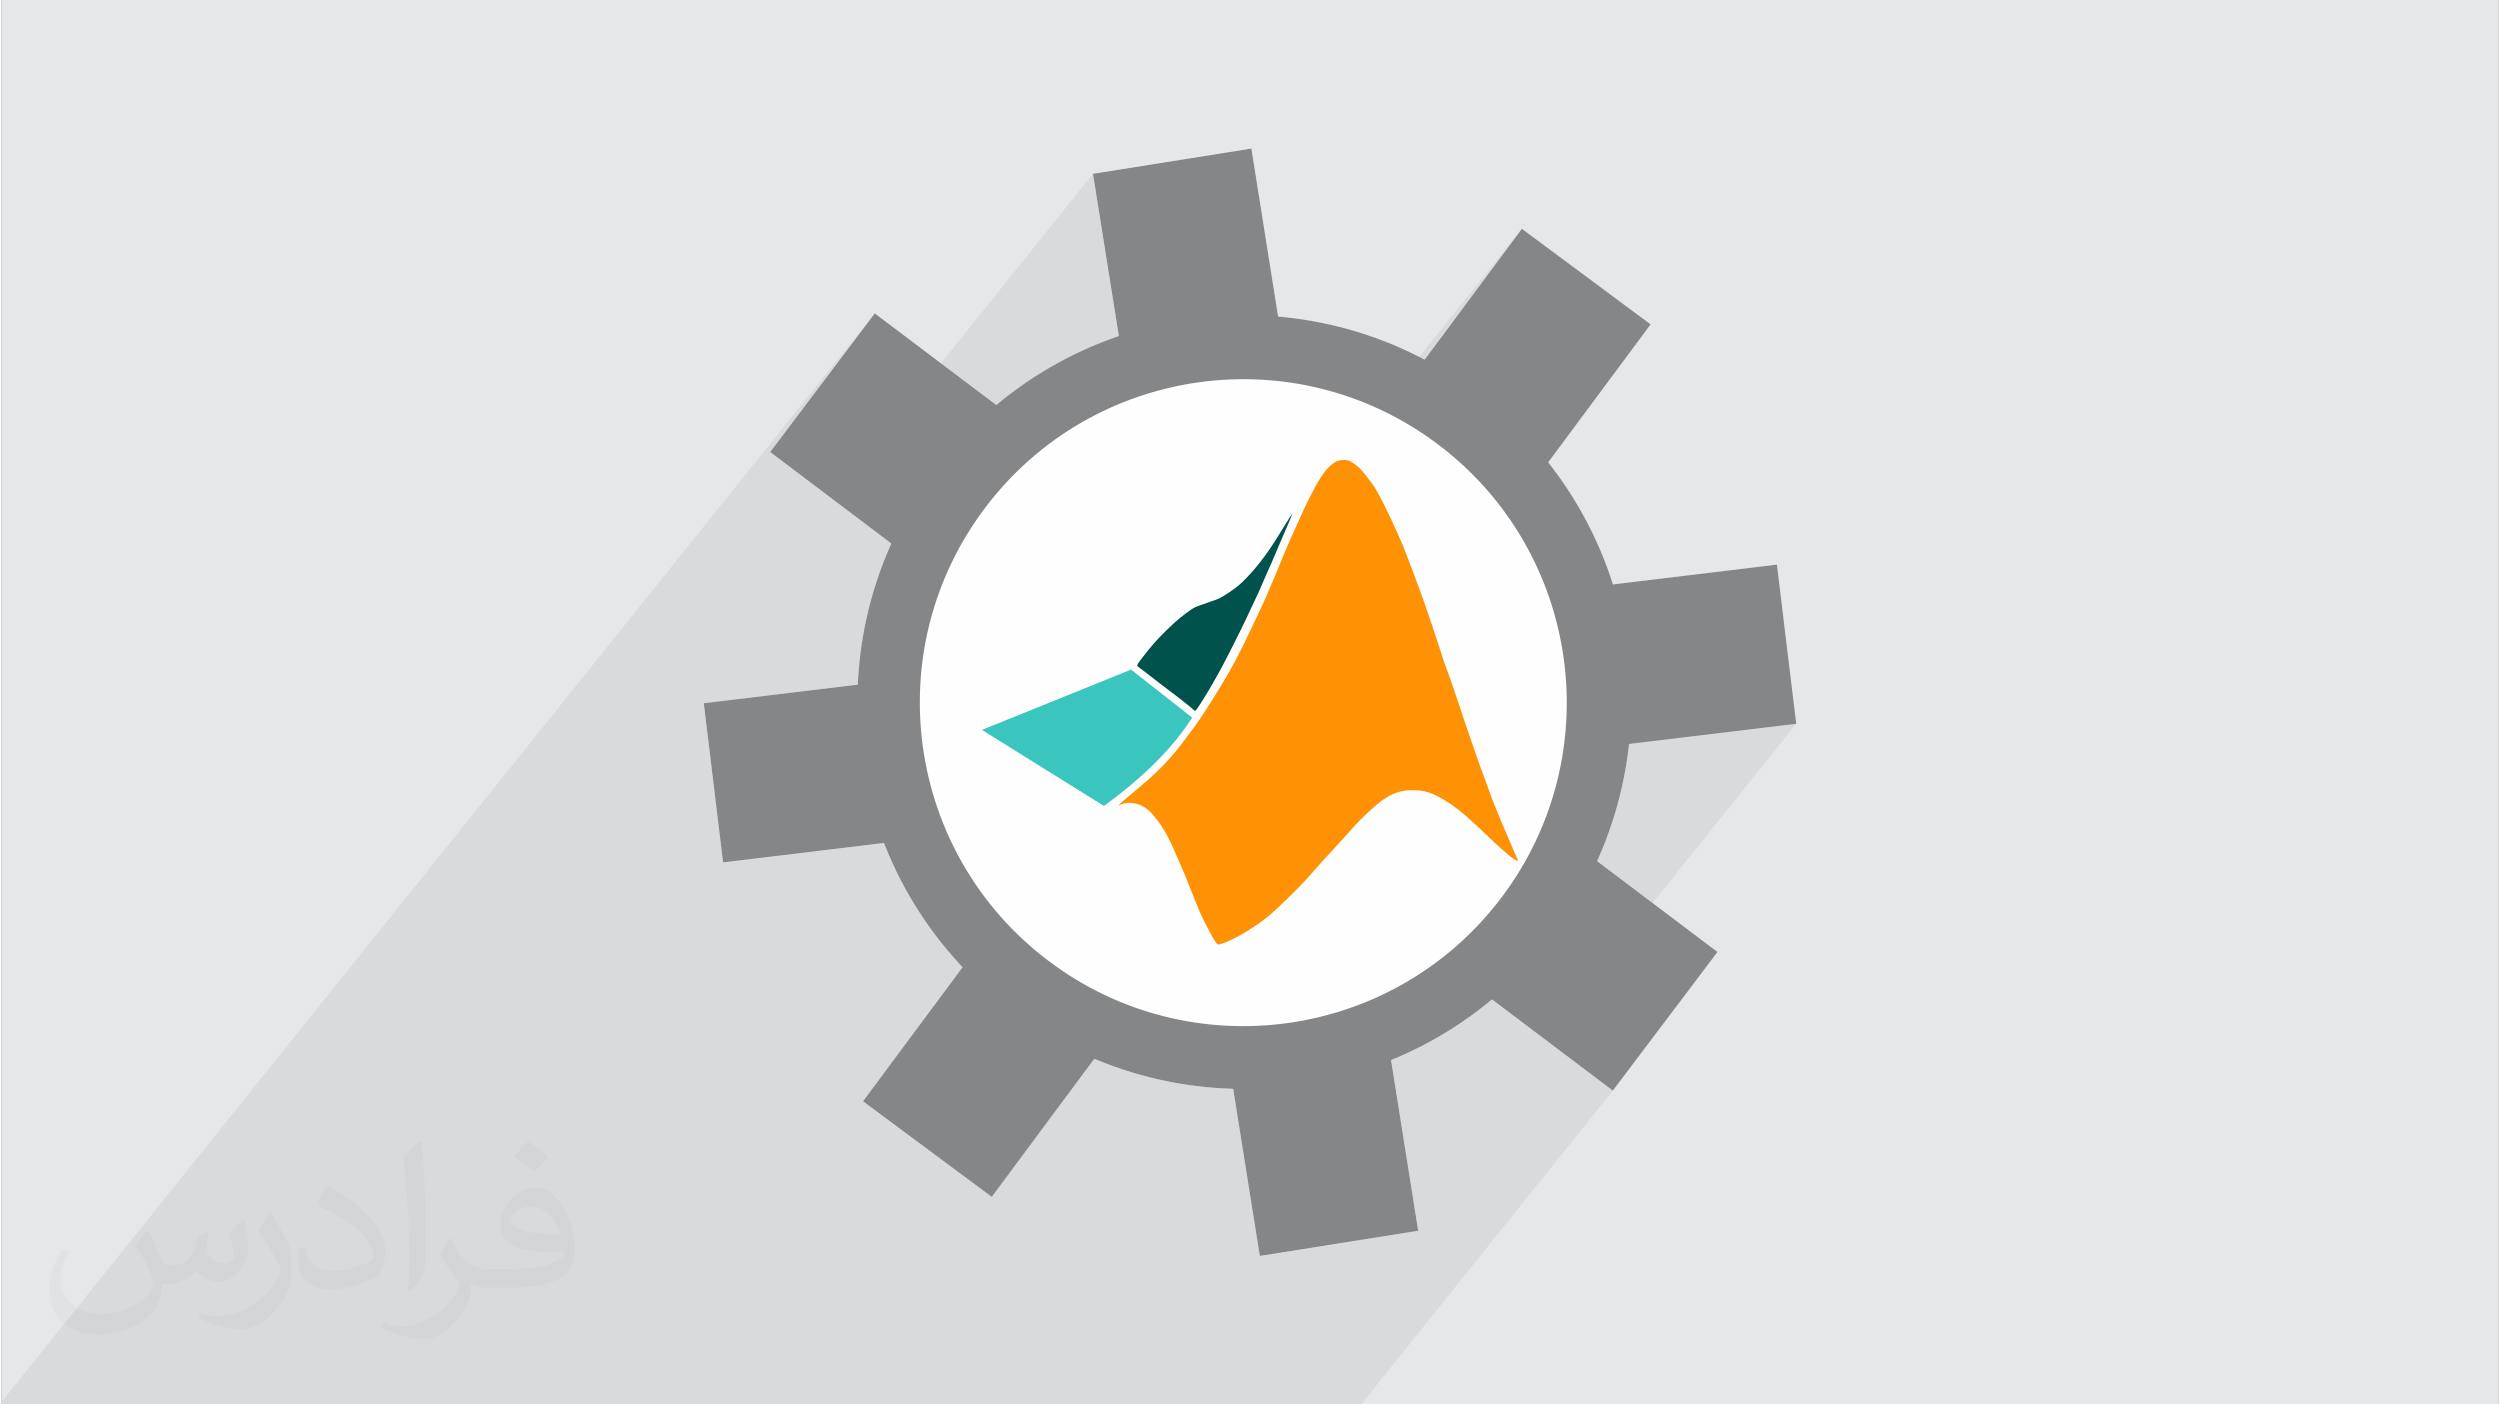
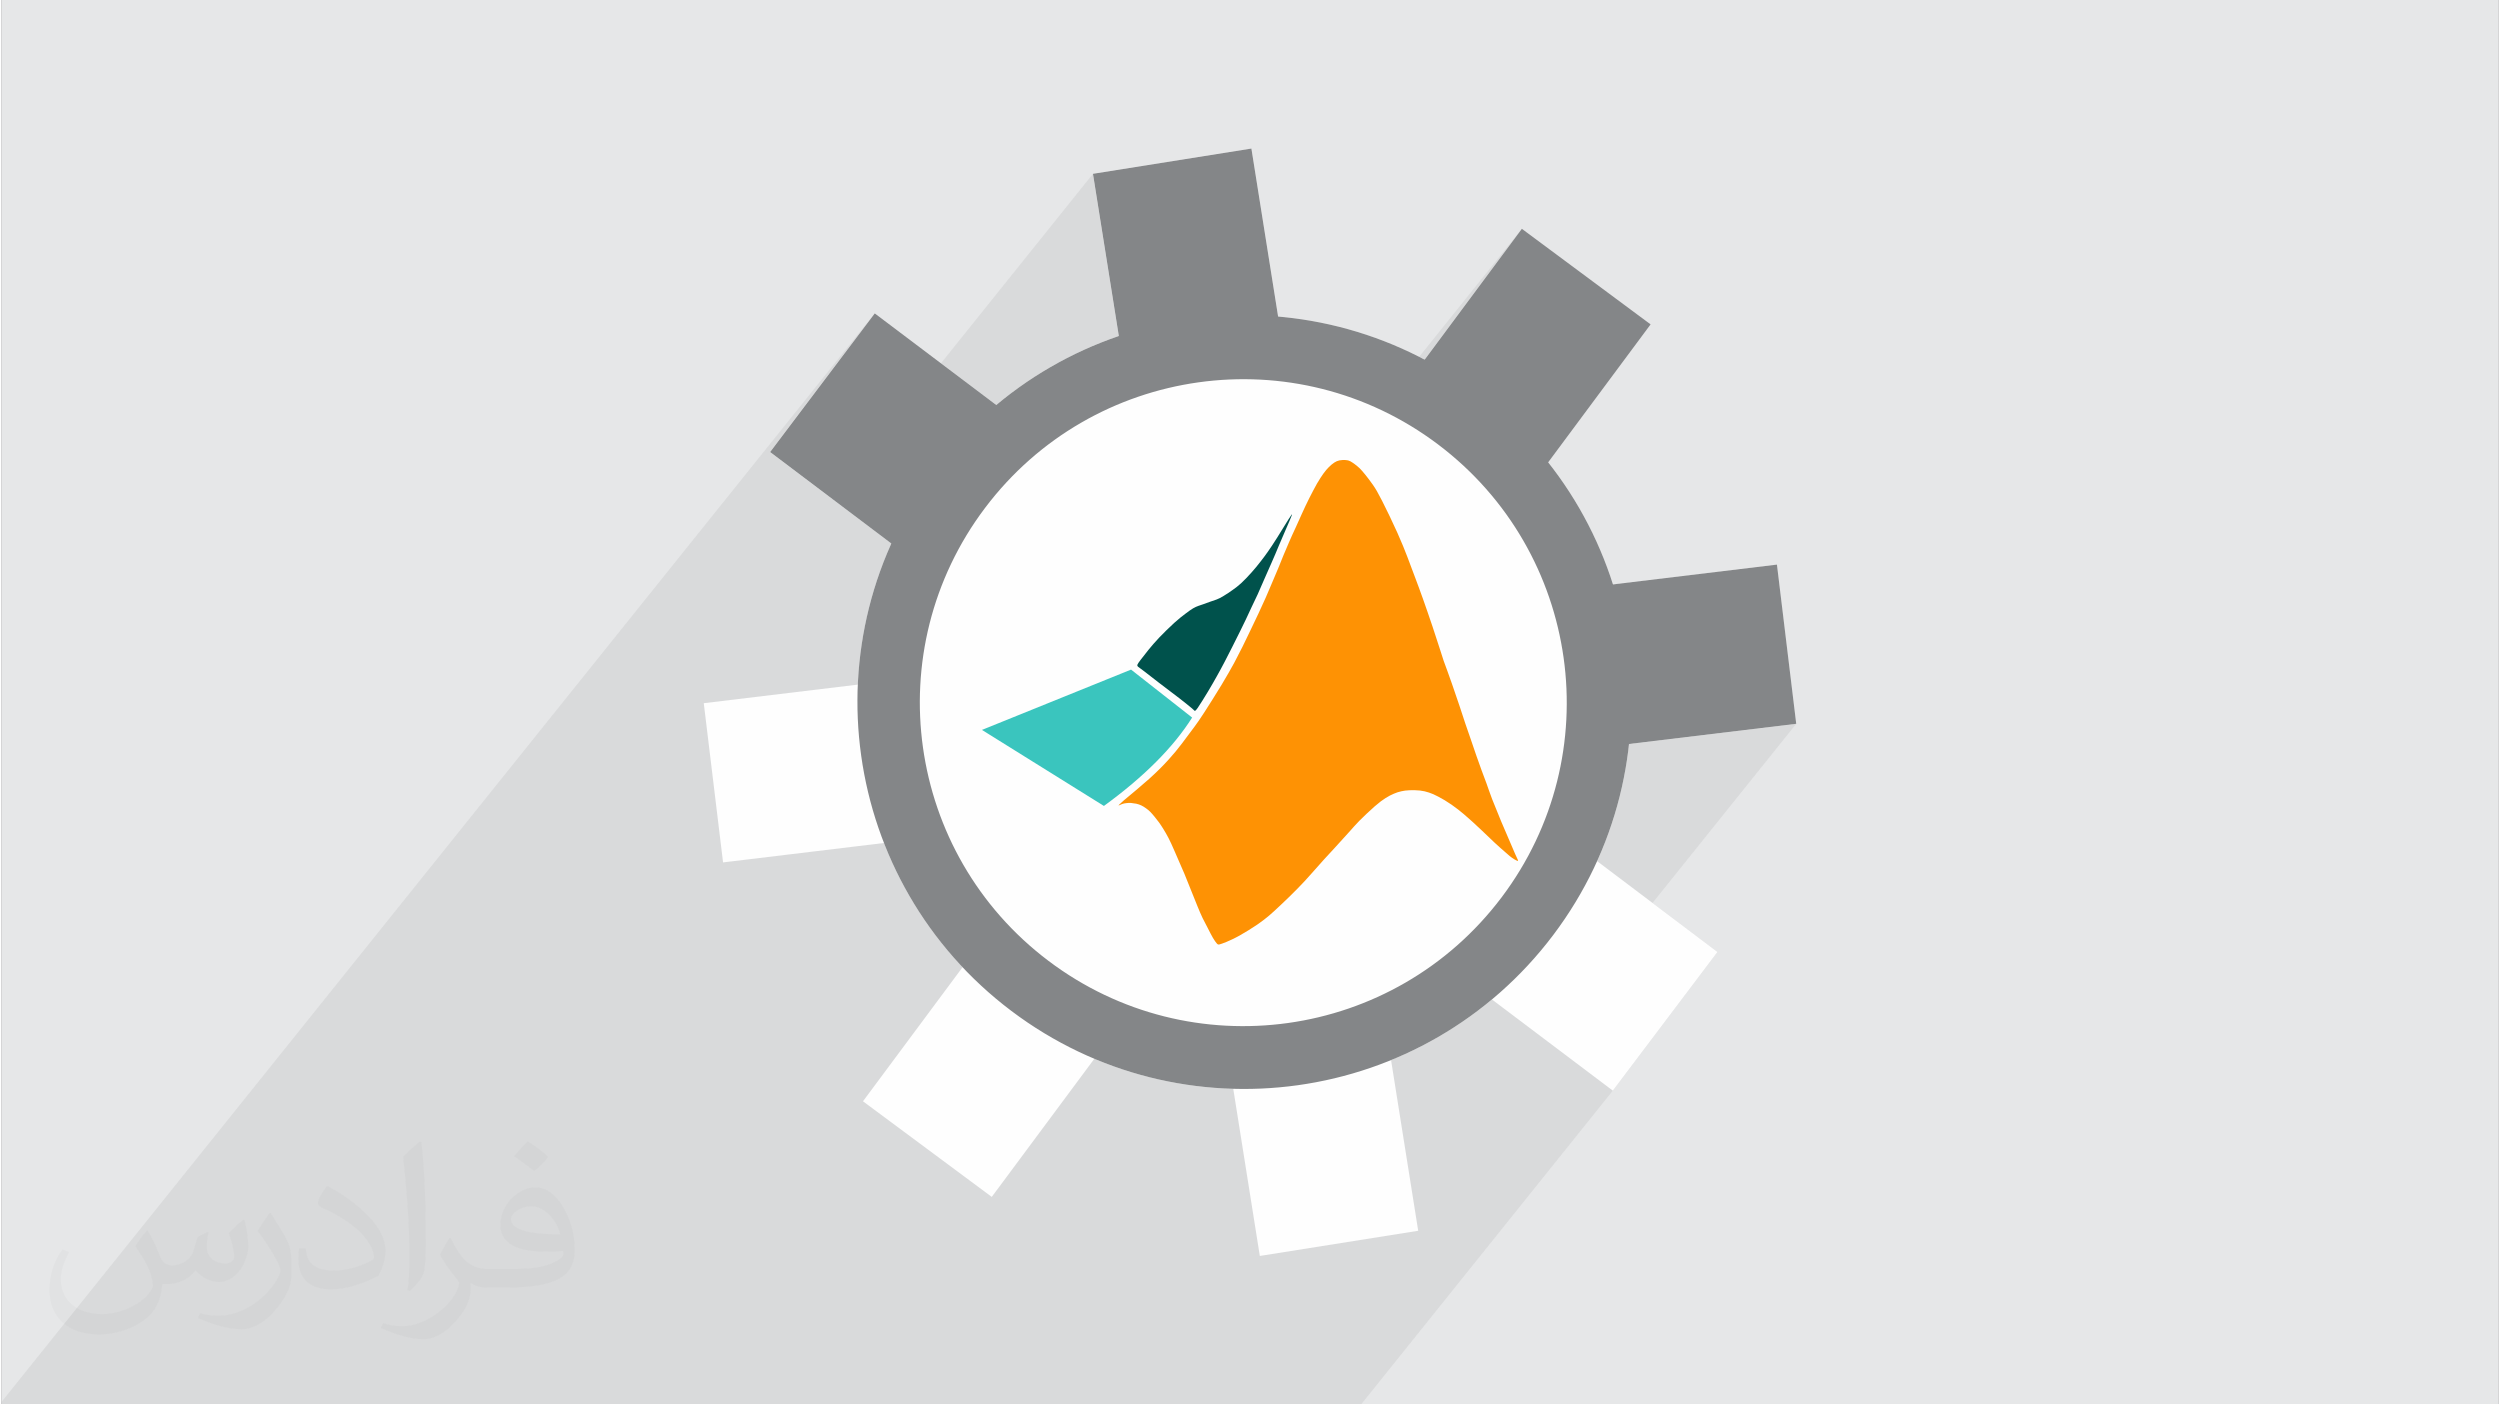
<svg xmlns="http://www.w3.org/2000/svg" xml:space="preserve" width="356px" height="200px" version="1.0" shape-rendering="geometricPrecision" text-rendering="geometricPrecision" image-rendering="optimizeQuality" fill-rule="evenodd" clip-rule="evenodd" viewBox="0 0 35600 20025">
  <rect x="0" y="0" width="35600" height="20025" fill="#808080" stroke="none" />
  <g id="Layer_x0020_1">
    <g id="_2005183715472">
      <path fill="#E6E7E8" d="M0 0l35600 0 0 20025 -35600 0 0 -20025z" />
      <path fill="#373435" fill-opacity="0.078" d="M20211 5089l1465 -1827 1836 1363 -1461 1967 151 200 152 224 141 229 128 236 117 240 104 245 92 250 37 117 2340 -283 275 2270 -2049 2554 926 699 -1492 1977 -3590 4475 -19383 0 0 -37 12450 -15520 -1492 1977 885 668 3718 -4635 369 2313 249 -79 256 -67 259 -56 261 -43 263 -30 264 -18 265 -5 266 8 265 20 264 33 263 46 262 59 259 72 257 85 254 98 250 112 124 63z" />
      <g>
        <path fill="#FEFEFE" d="M12282 15702l1420 -1912c-493,-523 -868,-1126 -1120,-1771l-2295 277 -275 -2270 2197 -265c30,-684 188,-1367 478,-2012l-1729 -1304 1492 -1977 1733 1307c525,-439 1118,-769 1747,-984l-369 -2313 2259 -360 381 2396c717,62 1428,265 2089,614l1386 -1866 1836 1363 -1461 1967c417,527 726,1118 924,1741l2338 -283 275 2270 -2384 288c-62,569 -213,1133 -455,1670l1716 1295 -1492 1977 -1724 -1300c-438,365 -924,654 -1438,864l387 2434 -2258 359 -379 -2384c-672,-18 -1343,-160 -1980,-428l-1463 1970 -1836 -1363z" />
        <g>
          <g>
            <path fill="#848688" d="M13316 6687c1835,-2432 5294,-2916 7726,-1081 2432,1835 2916,5294 1081,7726 -1835,2432 -5294,2916 -7726,1081 -2432,-1835 -2916,-5294 -1081,-7726zm707 554c1534,-2033 4426,-2438 6459,-904 2033,1534 2438,4426 904,6459 -1534,2033 -4426,2438 -6459,904 -2033,-1534 -2438,-4426 -904,-6459z" />
            <path fill="#848688" d="M10958 6445l1492 -1977 1826 1377 -1492 1978 -1826 -1378z" />
-             <path fill="#848688" d="M10012 10026l2460 -297 274 2270 -2459 297 -275 -2270z" />
-             <path fill="#848688" d="M21148 14173l1492 -1977 1825 1377 -1492 1977 -1825 -1377z" />
            <path fill="#848688" d="M22854 8347l2459 -297 275 2270 -2460 297 -274 -2270z" />
-             <path fill="#848688" d="M17550 15460l390 2447 2258 -359 -389 -2447 -2259 359z" />
            <path fill="#848688" d="M15561 2478l390 2446 2258 -359 -389 -2447 -2259 360z" />
            <path fill="#848688" d="M20199 5251l1477 -1989 1836 1363 -1477 1989 -1836 -1363z" />
-             <path fill="#848688" d="M12282 15702l1477 -1989 1836 1363 -1477 1989 -1836 -1363z" />
          </g>
          <g>
            <path fill="#3AC5BE" d="M16104 9547l871 684c-267,423 -686,844 -1258,1260l-1739 -1084 2126 -860z" />
            <path fill="#00524C" d="M17056 10091c33,-48 95,-148 145,-231 50,-84 89,-151 127,-220 38,-68 76,-137 111,-205 36,-68 70,-136 108,-211 37,-75 79,-158 112,-224 32,-65 55,-113 81,-166 25,-55 54,-115 82,-176 30,-61 59,-121 88,-185 28,-64 56,-130 90,-206 33,-77 72,-163 109,-247 37,-83 71,-164 104,-244 34,-79 67,-156 101,-235 34,-78 69,-158 81,-191 12,-32 -1,-17 -43,50 -42,66 -113,184 -168,271 -55,87 -93,144 -129,195 -36,51 -69,96 -107,144 -37,47 -78,99 -127,153 -48,55 -104,112 -148,153 -44,40 -76,64 -117,93 -41,30 -91,63 -131,87 -40,25 -70,40 -102,52 -31,12 -63,22 -96,33 -32,11 -64,23 -91,33 -28,10 -50,16 -73,25 -22,8 -46,18 -75,35 -30,18 -64,42 -107,75 -43,32 -95,72 -161,132 -67,61 -150,142 -213,208 -63,66 -106,118 -151,172 -44,55 -89,113 -117,149 -27,36 -37,51 -42,63 -6,11 -6,20 7,33 14,12 41,30 90,67 48,37 119,92 210,163 92,70 205,155 292,222 86,67 146,116 177,142 31,27 33,31 35,33 1,1 1,0 4,1 3,2 10,5 44,-43l0 0z" />
            <path fill="#FE9204" d="M15930 11484c8,-2 27,-12 46,-20 20,-7 39,-11 59,-13 21,-3 42,-4 66,-3 24,2 52,6 77,11 25,6 48,13 71,24 23,11 46,25 69,42 22,15 42,32 61,51 19,20 38,41 58,66 21,25 43,54 65,83 21,29 40,58 63,95 24,38 50,84 75,132 25,48 48,99 87,189 40,89 96,218 139,320 42,102 71,177 101,251 29,75 59,148 85,211 25,62 47,113 72,166 26,53 55,107 80,155 25,49 46,91 67,127 21,36 42,65 56,81 14,15 20,17 39,13 18,-5 48,-15 95,-34 47,-20 111,-48 192,-93 81,-45 179,-107 253,-157 73,-51 122,-89 169,-129 48,-41 92,-82 162,-148 69,-65 162,-154 237,-231 76,-76 133,-140 198,-213 64,-72 134,-152 186,-209 52,-58 85,-93 146,-158 60,-66 148,-163 207,-228 59,-65 88,-101 148,-162 60,-60 152,-148 220,-207 69,-60 113,-92 155,-118 42,-26 81,-47 118,-62 36,-16 70,-26 105,-34 35,-8 71,-13 117,-15 46,-2 101,-1 149,4 48,6 89,15 129,29 40,13 80,30 134,59 55,28 123,69 188,114 66,45 127,95 176,136 49,42 86,75 126,111 39,36 81,74 134,125 53,50 117,113 174,166 57,54 108,97 143,128 35,31 55,49 77,67 22,18 45,34 65,46 19,12 34,18 43,21 9,3 13,3 8,-11 -6,-15 -21,-44 -39,-85 -18,-42 -41,-96 -75,-175 -33,-79 -79,-182 -125,-291 -45,-108 -91,-221 -127,-313 -35,-91 -59,-163 -82,-228 -24,-65 -47,-124 -71,-190 -25,-66 -51,-141 -75,-210 -24,-69 -44,-132 -71,-208 -26,-77 -58,-167 -85,-246 -26,-79 -47,-146 -81,-246 -33,-99 -78,-231 -109,-319 -31,-89 -48,-136 -66,-185 -17,-49 -36,-98 -53,-145 -16,-46 -29,-87 -53,-165 -25,-77 -61,-190 -105,-321 -43,-130 -95,-277 -136,-394 -42,-116 -72,-201 -109,-297 -36,-97 -77,-204 -115,-306 -39,-101 -76,-195 -140,-338 -64,-144 -157,-336 -219,-458 -62,-122 -93,-174 -130,-227 -36,-53 -79,-107 -111,-148 -33,-40 -56,-67 -80,-91 -24,-23 -49,-42 -71,-59 -23,-16 -43,-31 -63,-41 -20,-10 -41,-16 -67,-17 -27,-2 -60,0 -87,5 -27,6 -49,15 -73,31 -24,15 -50,38 -77,64 -26,26 -52,56 -79,94 -27,38 -57,84 -91,142 -33,60 -72,132 -109,206 -38,75 -73,151 -105,221 -32,70 -59,132 -90,200 -32,68 -66,142 -95,210 -30,69 -57,132 -80,188 -22,57 -42,106 -65,161 -22,55 -49,115 -81,192 -33,76 -71,167 -106,248 -36,81 -68,151 -103,225 -35,74 -72,152 -111,233 -38,81 -79,165 -117,242 -39,78 -75,148 -119,231 -45,82 -98,177 -177,308 -79,131 -185,298 -250,399 -65,101 -90,135 -137,200 -47,65 -117,159 -180,241 -62,82 -118,150 -189,228 -71,79 -158,168 -279,277 -121,108 -278,237 -358,304 -79,69 -83,76 -74,75l0 0z" />
          </g>
        </g>
      </g>
      <path fill="#373435" fill-opacity="0.031" d="M2082 17547c68,104 112,203 155,312 32,64 49,183 199,183 44,0 107,-14 163,-45 63,-33 111,-83 136,-159l60 -202 146 -72 10 10c-20,77 -25,149 -25,206 0,170 146,234 262,234 68,0 129,-34 129,-95 0,-81 -34,-217 -78,-339 68,-68 136,-136 214,-191l12 6c34,144 53,287 53,381 0,93 -41,196 -75,264 -70,132 -194,238 -344,238 -114,0 -241,-58 -328,-163l-5 0c-82,101 -209,193 -412,193l-63 0c-10,134 -39,229 -83,314 -121,237 -480,404 -818,404 -470,0 -706,-272 -706,-633 0,-223 73,-431 185,-578l92 38c-70,134 -117,262 -117,385 0,338 275,499 592,499 294,0 658,-187 724,-404 -25,-237 -114,-348 -250,-565 41,-72 94,-144 160,-221l12 0zm5421 -1274c99,62 196,136 291,221 -53,74 -119,142 -201,202 -95,-77 -190,-143 -287,-213 66,-74 131,-146 197,-210zm51 926c-160,0 -291,105 -291,183 0,168 320,219 703,217 -48,-196 -216,-400 -412,-400zm-359 895c208,0 390,-6 529,-41 155,-39 286,-118 286,-171 0,-15 0,-31 -5,-46 -87,8 -187,8 -274,8 -282,0 -498,-64 -583,-222 -21,-44 -36,-93 -36,-149 0,-152 66,-303 182,-406 97,-85 204,-138 313,-138 197,0 354,158 464,408 60,136 101,293 101,491 0,132 -36,243 -118,326 -153,148 -435,204 -867,204l-196 0 0 0 -51 0c-107,0 -184,-19 -245,-66l-10 0c3,25 5,50 5,72 0,97 -32,221 -97,320 -192,287 -400,410 -580,410 -182,0 -405,-70 -606,-161l36 -70c65,27 155,46 279,46 325,0 752,-314 805,-619 -12,-25 -34,-58 -65,-93 -95,-113 -155,-208 -211,-307 48,-95 92,-171 133,-239l17 -2c139,282 265,445 546,445l44 0 0 0 204 0zm-1408 299c24,-130 26,-276 26,-413l0 -202c0,-377 -48,-926 -87,-1282 68,-75 163,-161 238,-219l22 6c51,450 63,972 63,1452 0,126 -5,250 -17,340 -7,114 -73,201 -214,332l-31 -14zm-1449 -596c7,177 94,318 398,318 189,0 349,-50 526,-135 32,-14 49,-33 49,-49 0,-111 -85,-258 -228,-392 -139,-126 -323,-237 -495,-311 -59,-25 -78,-52 -78,-77 0,-51 68,-158 124,-235l19 -2c197,103 417,256 580,427 148,157 240,316 240,489 0,128 -39,250 -102,361 -216,109 -446,192 -674,192 -277,0 -466,-130 -466,-436 0,-33 0,-84 12,-150l95 0zm-501 -503l172 278c63,103 122,215 122,392l0 227c0,183 -117,379 -306,573 -148,132 -279,188 -400,188 -180,0 -386,-56 -624,-159l27 -70c75,21 162,37 269,37 342,-2 692,-252 852,-557 19,-35 26,-68 26,-90 0,-36 -19,-75 -34,-110 -87,-165 -184,-315 -291,-453 56,-89 112,-174 173,-258l14 2z" />
    </g>
  </g>
</svg>